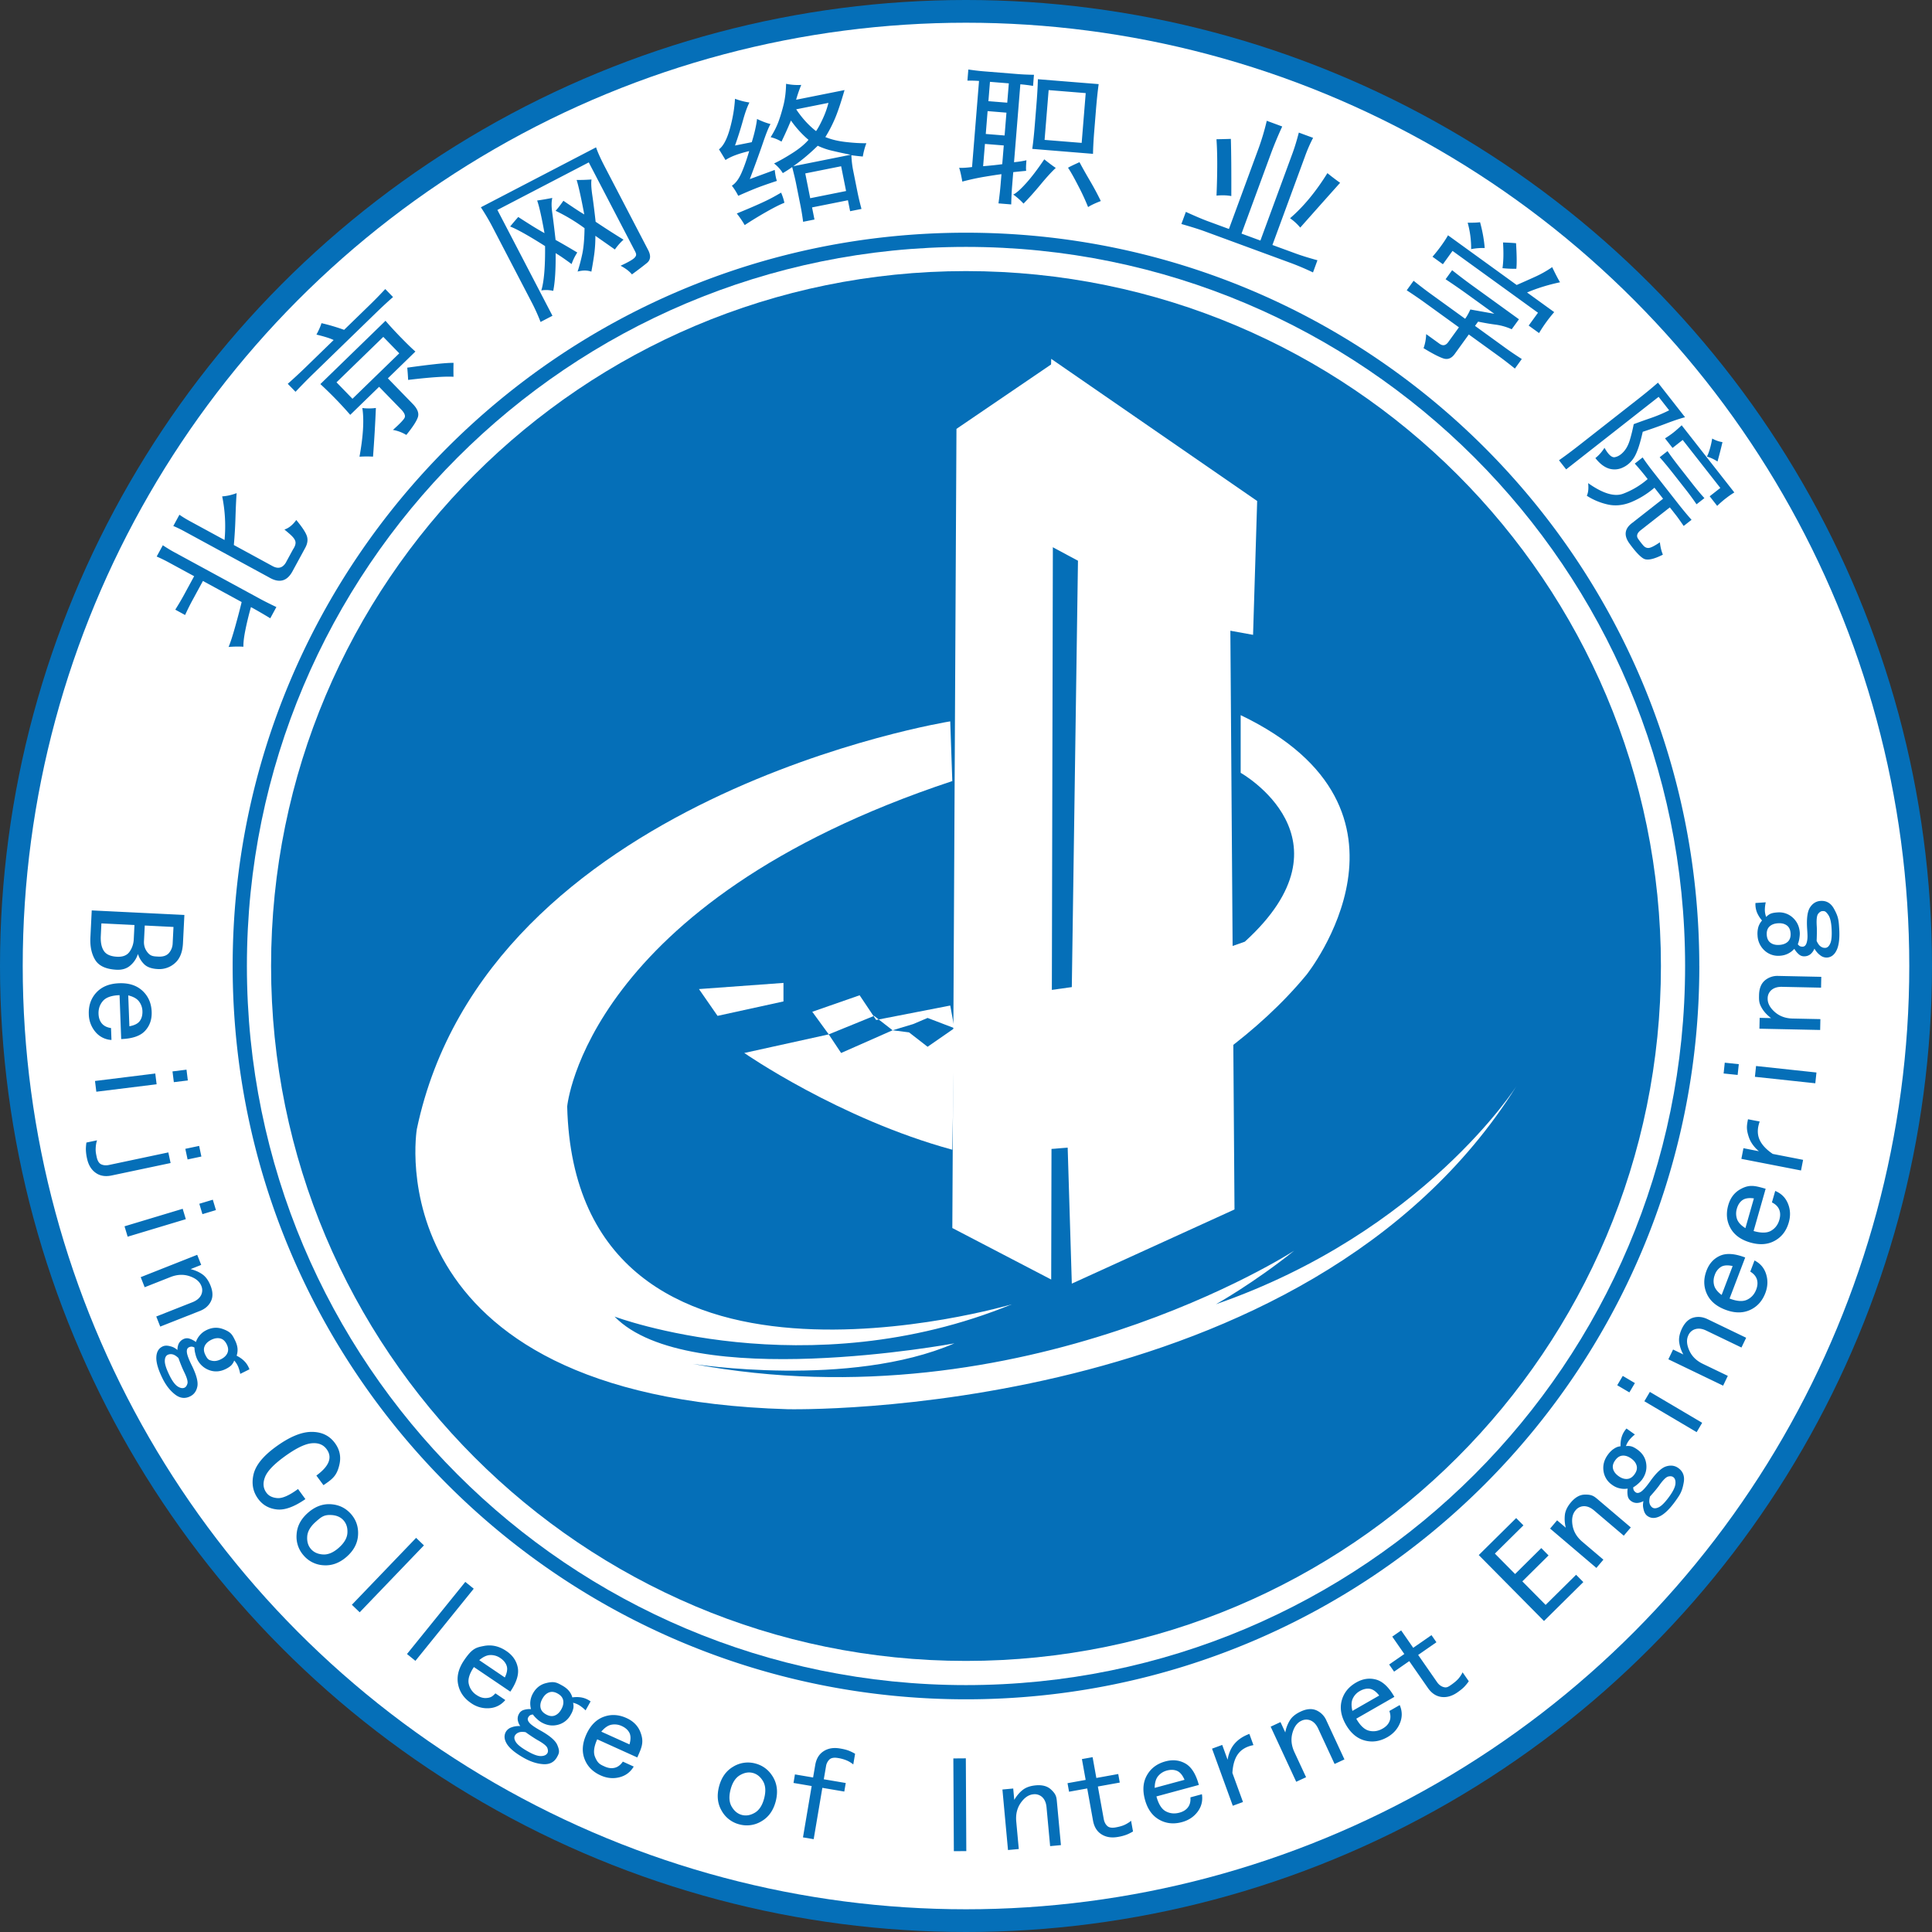
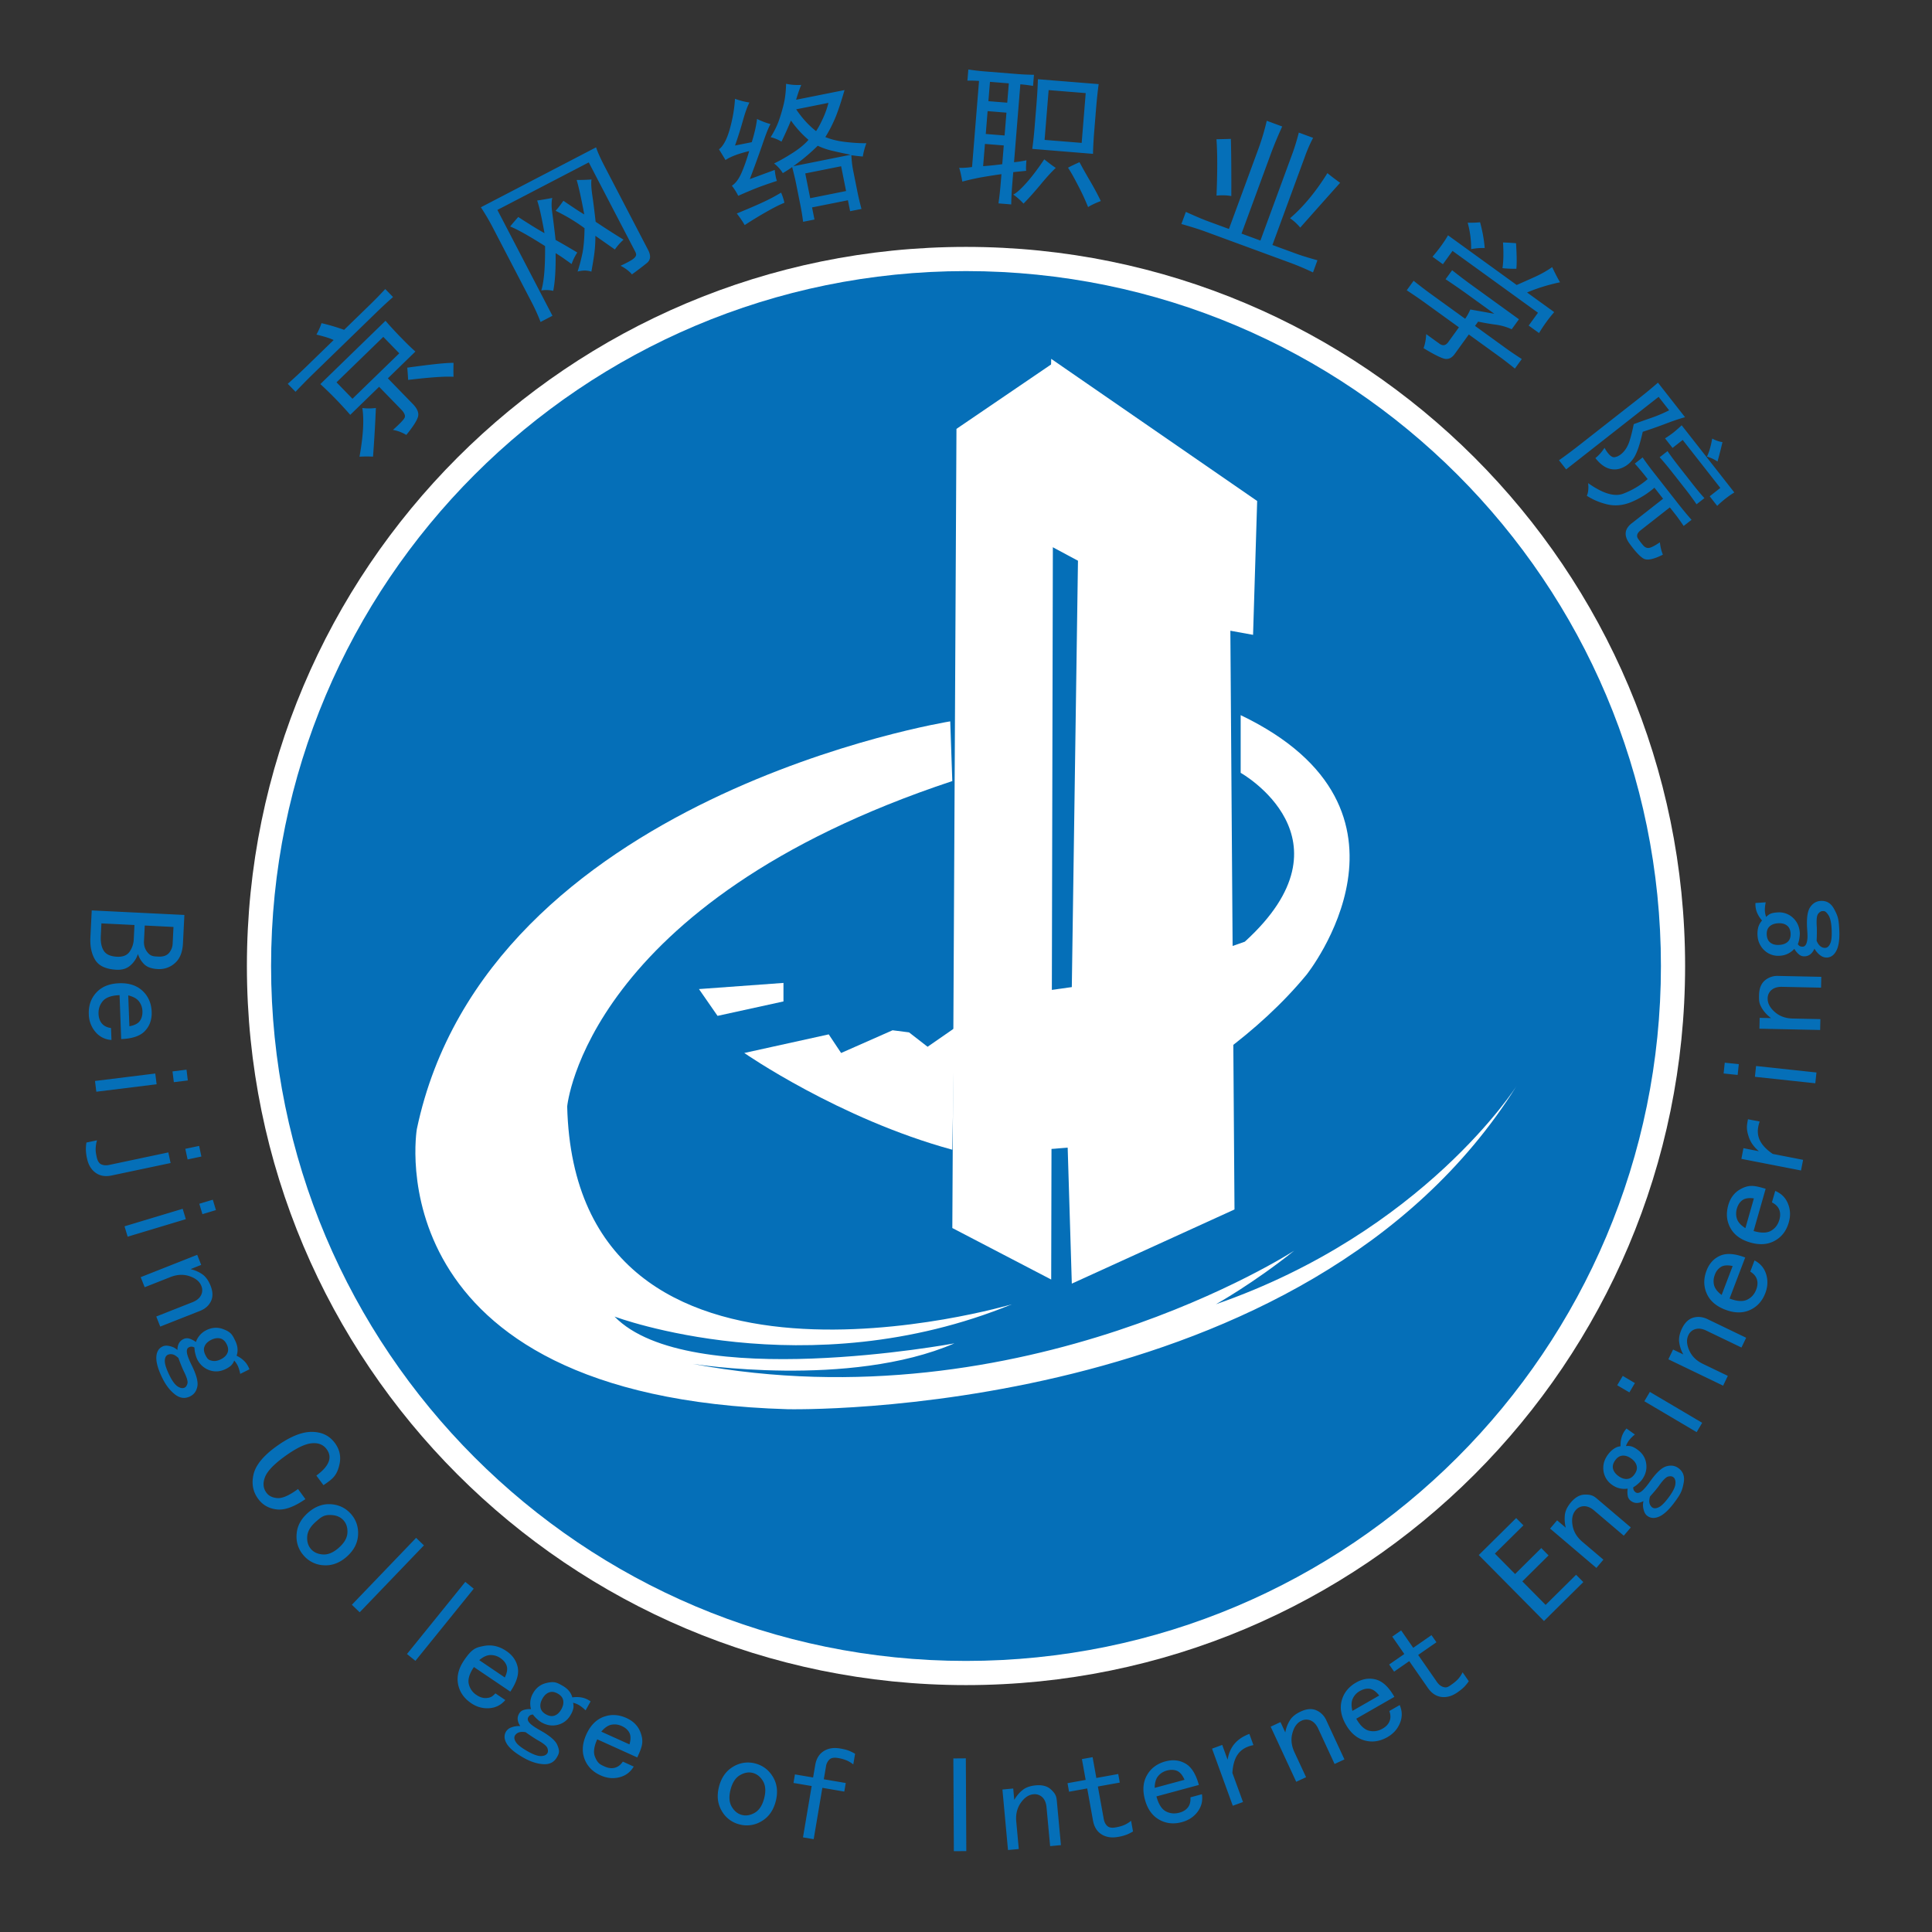
<svg xmlns="http://www.w3.org/2000/svg" viewBox="0 0 119.138 119.138">
  <rect x="0" y="0" width="119.138" height="119.138" fill="#333333" stroke="none" />
-   <circle cx="59.569" cy="59.569" r="59.569" fill="#056fb8" />
-   <circle cx="59.569" cy="59.569" r="58.168" fill="#fff" />
-   <path fill="#056fb8" d="M104.79 59.569c0 24.974-20.246 45.22-45.22 45.22S14.347 84.543 14.347 59.57s20.247-45.22 45.221-45.22 45.22 20.246 45.22 45.22M11.972 35.532l-1.624-.882a10 10 0 0 0-.686-.332l.378-.694q.395.259.682.415l5.316 2.89q.35.192 1.005.505l-.377.693q-.62-.378-1.192-.691-.217.78-.347 1.437-.131.657-.116 1.007a6.6 6.6 0 0 0-.916.016q.165-.38.424-1.31.258-.93.382-1.461l-2.387-1.3-.647 1.19q-.216.397-.453.91l-.605-.33q.3-.477.517-.874zm-.29-3.41 2.165 1.177a9.2 9.2 0 0 0-.146-2.69q.426-.025.892-.2-.038.45-.071 1.46a29 29 0 0 1-.102 1.74l2.388 1.3q.51.277.81-.2l.449-.827q.212-.313.14-.523c-.072-.21-.27-.375-.668-.705q.398-.126.731-.587.525.629.648.973.121.344-.094.74l-.79 1.454q-.504.924-1.44.372l-5.252-2.856a7 7 0 0 0-.655-.314l.377-.694q.3.207.619.38Z" />
  <path fill="#056fb8" d="m21.22 20.34 1.484-1.442a26 26 0 0 0 1.053-1.074l.48.494q-.484.42-1.103 1.023l-3.857 3.746q-.51.498-1.053 1.073l-.479-.492q.564-.499 1.104-1.023l1.725-1.676q-.309-.155-1.06-.336.224-.417.31-.705.674.154 1.397.412m3.51.48q.555.573.885.858l-1.698 1.652 1.54 1.584q.429.441.312.807-.116.365-.714 1.1a2.4 2.4 0 0 0-.825-.31q.617-.55.717-.746.096-.197-.206-.51l-1.364-1.403-1.78 1.73a24 24 0 0 0-1.843-1.897l4.018-3.904q.376.441.957 1.04Zm-.11.967-.985-1.013-2.885 2.802.984 1.014zm-1.618 6.372a7 7 0 0 0-.835.004q.347-1.905.176-3.002.415.052.835-.003a88 88 0 0 1-.176 3.001m3.815-5.703q.733-.081 1.15-.082-.012.418-.002.86-.78-.048-2.798.193-.016-.338-.054-.755.97-.135 1.704-.216M37.31 10.31l2.66 5.11q.266.515-.075.795-.341.279-.926.706-.234-.288-.7-.534.684-.316.85-.483c.166-.167.116-.265.016-.457l-2.828-5.433-5.635 2.932 3.396 6.526-.734.382a12 12 0 0 0-.503-1.128l-2.492-4.789a14 14 0 0 0-.686-1.155l7.104-3.696q.15.452.552 1.223Zm-4.56 3.577q.41.257.827.49-.268-1.496-.453-2.012.433-.061.934-.159-.083.33-.007.882c.076.552.121.937.21 1.708q.536.294 1.337.775a3.3 3.3 0 0 0-.35.713q-.684-.502-.985-.672.018 1.503-.147 2.324a1.9 1.9 0 0 0-.734-.027q.248-.823.23-2.734-1.52-.964-2.154-1.207.233-.285.5-.587.383.25.793.506Zm3.279-.665q-.285-1.525-.47-2.124.465.003.917-.03-.049.315.052.996.1.683.202 1.611a53 53 0 0 0 1.72 1.105 3.5 3.5 0 0 0-.533.605l-1.203-.844c.002.382-.02.724-.057 1.031q-.057.459-.19 1.18-.368-.134-.85-.006.149-.444.281-1.046.133-.598.148-1.629a11 11 0 0 0-1.786-1.072q.216-.234.482-.619.986.675 1.287.842ZM45.818 7.416a23 23 0 0 1-.493 1.558l1.033-.206q.255-.827.326-1.433.426.21.83.315-.17.292-.46 1.144-.29.855-.816 2.251l1.536-.566q.054.472.135.676-.864.284-1.326.469-.46.184-1.059.451a3.7 3.7 0 0 0-.393-.623q.34-.215.591-.783.25-.57.477-1.352-.989.234-1.46.552-.177-.298-.402-.66.4-.302.669-1.26.267-.96.318-1.857.456.167.89.229-.194.372-.396 1.095Zm2.552 5.089q-.392.151-1.097.551-.706.4-1.35.824a6 6 0 0 0-.488-.715q.886-.362 1.466-.626c.58-.264.81-.395 1.267-.66q.146.341.202.626m-.354-5.03q.172-.477.31-1.04.135-.564.149-1.268.44.096.934.07a8 8 0 0 0-.316.914l2.986-.597q-.34 1.176-.602 1.784-.262.606-.582 1.114.542.223 1.25.303.705.082 1.28.077a4.4 4.4 0 0 0-.22.82 11 11 0 0 1-.705-.08q.024.513.11.938l.256 1.28q.106.533.258 1.094l-.701.14-.135-.675-2.212.441.149.747-.7.14q-.07-.54-.163-1.002l-.284-1.42q-.057-.285-.228-.954-.2.15-.577.375a2.2 2.2 0 0 0-.54-.595q.523-.251 1.153-.655.627-.402.97-.803-.6-.51-1.081-1.189-.286.685-.584 1.3a2.3 2.3 0 0 0-.669-.274q.32-.506.494-.985Zm4.44 2.068q-.56-.11-1.063-.23a4.4 4.4 0 0 1-.966-.325q-.384.374-.73.663c-.23.196-.49.393-.78.6zM50.73 7.338a5.5 5.5 0 0 0 .357-.994l-1.99.397q.545.815 1.226 1.344.18-.256.407-.747Zm1.444 4.442-.305-1.528-2.212.442.305 1.529zM62.482 10.616l-.064.796q-.046.54-.06 1.194l-.786-.064q.089-.648.133-1.189l.05-.613q-.345.044-1.012.155-.67.109-1.401.303-.104-.59-.196-.851.262.021.796-.046l.43-5.309a8 8 0 0 0-.715-.02l.056-.686q.52.077.934.111l2.097.169q.451.037 1.016.046l-.056.685a10 10 0 0 0-.784-.099l-.389 4.805q.417-.04.765-.12-.042.505-.016.652-.42.04-.798.08Zm-.678-.49.094-1.157-1.161-.094-.112 1.373q.683-.054 1.18-.123m.144-1.77.114-1.408-1.162-.095-.113 1.409zm.163-2.023.098-1.192-1.163-.094-.096 1.193zm1.164 4.966q.517-.577 1.119-1.473.46.366.71.53-.365.335-.929 1.015-.565.682-1.06 1.186a4 4 0 0 0-.633-.559q.273-.122.793-.7m4.307-4.523-.105 1.3q-.065.795-.077 1.413l-3.746-.306q.086-.607.15-1.404l.1-1.228q.082-1.01.097-1.664l3.748.302q-.09.649-.167 1.587Zm-.881 2.037.249-3.07-2.286-.185-.25 3.07zm.509 2.333q.38.648.671 1.253-.545.21-.784.373a14 14 0 0 0-.594-1.285q-.407-.795-.643-1.141.158-.097.707-.343.262.494.643 1.143M79.069 7.8a24 24 0 0 0-.672 1.605l-1.838 5 1.165.429 1.989-5.408q.198-.545.38-1.25l.88.324a9 9 0 0 0-.495 1.13l-2.013 5.477 1.376.504q.564.21 1.4.438l-.274.75a17 17 0 0 0-1.316-.562l-5.363-1.972q-.495-.182-1.437-.452l.276-.747q.891.405 1.35.573l1.306.48 1.851-5.033a15 15 0 0 0 .482-1.638zm-3.14 4.29q-.413-.077-.912-.027.09-2.207-.003-3.476c.268-.006.565-.011.888-.023q.036 1.212.028 3.525m4.25 1.946a3.2 3.2 0 0 0-.628-.577q1.23-1.055 2.304-2.782.338.279.783.597-.885.987-2.459 2.762M93.667 19.688l-.447.616a3.5 3.5 0 0 0-.977-.283q-.488-.062-1.095-.187l-.19.263 1.918 1.389q.365.265.966.653l-.425.589q-.588-.471-.923-.714l-1.919-1.388-.87 1.204q-.298.41-.708.27t-1.212-.63q.142-.39.162-.867l.822.594q.305.222.539-.102l.658-.91-2.102-1.52q-.487-.353-1.117-.764l.424-.587q.618.492 1.045.8l2.133 1.543q.17-.234.321-.573l1.479.265-1.676-1.211q-.58-.42-1.33-.919l.404-.557q.647.514 1.257.955zm.5-1.652 1.674 1.211a8.906 8.906 0 0 0-.934 1.292l-.64-.462.574-.792-5.27-3.813-.594.822-.64-.463q.285-.33.54-.682t.416-.639l4.234 3.064q.54-.235 1.13-.503a6.6 6.6 0 0 0 1.058-.598q.295.616.485.934-1.099.232-2.034.63Zm-2.612-2.74a3.6 3.6 0 0 0-.836.067 5.9 5.9 0 0 0-.214-1.63q.504.008.764-.03.228.838.286 1.593Zm1.951 1.278a7 7 0 0 1-.854-.037q.095-.645.033-1.585.453.015.803.045.069 1.123.018 1.577M102.741 26.119q-.71.27-1.441.508-.245 1.099-.514 1.55-.27.449-.708.65a1.17 1.17 0 0 1-.873.064q-.431-.14-.825-.643.314-.246.563-.633.355.63.636.577.28-.051.53-.322.25-.267.388-.71.136-.441.248-1.004.463-.174 1.06-.38a9 9 0 0 0 1.124-.474l-.65-.83-5.701 4.473-.442-.563q.567-.395 1.335-.998l3.623-2.84q.626-.492 1.145-.947l1.67 2.131q-.458.12-1.168.39Zm.775 4.982q.419.531.794.953l-.485.38q-.32-.465-.458-.643l-.395-.503-1.796 1.408q-.342.267-.159.532.182.26.335.428.155.165.355.128t.652-.343q.037.4.183.763-.857.434-1.192.242-.332-.191-.874-.938-.54-.748.197-1.278l1.882-1.475-.533-.68a5.3 5.3 0 0 1-1.443.892q-.753.302-1.456.138a4 4 0 0 1-1.27-.533q.135-.297.08-.78 1.344.952 2.149.657a5 5 0 0 0 1.522-.906 15 15 0 0 0-.794-.955l.484-.38q.273.408.692.94zm.793-1.34q.486.623.795.956l-.486.38a17 17 0 0 0-.737-1l-.673-.858q-.51-.65-.863-1.042l.484-.38q.274.407.785 1.057zm2.103.98a6 6 0 0 0-.52.455l-.463-.592.656-.515-2.32-2.959-.627.492-.464-.59q.28-.173.509-.352.227-.179.518-.454l3.247 4.142q-.28.172-.536.374m-1.152-2.585q.198-.395.324-1.113.323.176.633.22a27 27 0 0 1-.306 1.196 2.3 2.3 0 0 0-.65-.303M7.186 59.8q-.97-.05-1.312-.6-.34-.554-.3-1.389l.083-1.67 5.713.28-.087 1.739q-.04.834-.496 1.231a1.44 1.44 0 0 1-1.055.367q-.601-.03-.871-.329a1.5 1.5 0 0 1-.355-.602 1.53 1.53 0 0 1-.453.696q-.335.304-.867.277Zm.039-.802q.533.025.768-.314a1.45 1.45 0 0 0 .256-.775l.043-.868-2.039-.1-.037.769q-.03.6.19.93.216.329.819.358m2.545-.008q.434.02.647-.22a.96.96 0 0 0 .231-.607l.05-1.002-1.771-.088-.049.968q-.017.368.187.646c.204.278.37.287.705.303M6.874 64.13a1.38 1.38 0 0 1-.99-.497 1.74 1.74 0 0 1-.408-1.09q-.03-.803.468-1.34.499-.537 1.4-.57.903-.035 1.442.465.537.498.567 1.3.025.703-.408 1.17-.434.47-1.472.507l-.1-2.708q-.737.026-1.025.357-.288.329-.272.796.014.368.207.596.192.226.563.279zm1.105-.844q.466-.084.641-.325.175-.24.163-.608a1.03 1.03 0 0 0-.208-.595q-.193-.261-.667-.377zM5.94 67.322l-.082-.663 3.717-.46.083.663zm4.78-.59-.083-.663.864-.107.082.665zM6.888 72.486q-.59.126-.993-.167-.404-.29-.528-.878a2.8 2.8 0 0 1-.072-.584 3 3 0 0 1 .034-.401l.656-.138q-.064.185-.081.427c-.017.242.008.363.058.602q.077.361.285.455.206.091.47.037l3.663-.775.14.655zm4.68-.988-.14-.655.852-.18.138.655zM7.872 76.261l-.193-.64 3.586-1.08.194.64zm4.611-1.389-.192-.641.832-.25.193.64zM9.881 81.805l-.245-.622 2.24-.884q.372-.15.517-.421a.68.68 0 0 0 .022-.584q-.162-.406-.722-.596-.562-.192-1.185.054l-1.586.626-.245-.621 3.484-1.378.246.622-.653.26q.44.112.745.335.3.221.486.689.22.559.021.961-.2.405-.666.589zM14.814 84.722a2.3 2.3 0 0 0-.126-.44 1.3 1.3 0 0 0-.246-.383.8.8 0 0 1-.15.26q-.106.128-.374.263-.511.25-1.01.071a1.33 1.33 0 0 1-.755-.688 1.8 1.8 0 0 1-.111-.339 1.5 1.5 0 0 1-.05-.367.4.4 0 0 0-.182-.059.4.4 0 0 0-.164.044q-.15.075-.12.32.03.248.297.788.431.868.348 1.302t-.443.612q-.48.239-.934-.115-.455-.352-.768-.982-.4-.808-.386-1.302.015-.493.377-.672.178-.09.433-.03c.255.06.333.12.493.242q0-.225.083-.397a.6.6 0 0 1 .292-.276.49.49 0 0 1 .38-.021q.204.07.383.202.075-.225.24-.417.165-.195.405-.313.509-.252 1.01-.073c.5.18.585.35.753.69q.134.269.156.502.021.23-.053.456.299.15.492.352.195.203.298.487zm-3.427.846q.118-.06.172-.255.052-.195-.216-.734a7 7 0 0 1-.149-.337q-.088-.215-.192-.5-.21-.197-.373-.227a.45.45 0 0 0-.285.03q-.18.089-.181.389 0 .298.298.898.252.509.5.667.246.156.426.069Zm2.232-1.747q.3-.148.405-.387t-.044-.539q-.15-.3-.402-.36-.256-.06-.555.088-.299.15-.404.39-.105.237.043.537c.148.3.234.32.403.36q.254.06.554-.089M18.833 92.443q-1.045.724-1.772.636-.73-.086-1.143-.654-.477-.646-.287-1.492.19-.843 1.349-1.694 1.268-.93 2.214-.941.948-.01 1.46.69.438.595.28 1.311c-.159.716-.435.908-.987 1.285l-.438-.593q.595-.434.753-.842c.104-.271.067-.533-.12-.784q-.316-.433-.948-.362-.635.072-1.685.843-.973.714-1.173 1.256-.205.544.093.946.216.298.679.333.46.035 1.27-.56zM21.376 96q-.655.572-1.41.524a1.73 1.73 0 0 1-1.24-.604 1.73 1.73 0 0 1-.435-1.308q.047-.754.704-1.329.653-.573 1.41-.524.751.05 1.24.604.483.553.434 1.308-.049.756-.704 1.329m-.486-.554q.503-.44.534-.913.03-.471-.234-.773-.262-.302-.736-.333c-.474-.031-.64.116-.975.41q-.503.442-.533.913-.033.472.233.775.264.301.737.332.472.032.975-.41M22.18 99.423l-.482-.464 3.962-4.126.482.464zM25.617 102.417l-.52-.421 3.596-4.448.52.421zM31.16 104.835q-.393.46-.989.503a1.73 1.73 0 0 1-1.119-.313q-.665-.45-.804-1.17t.367-1.468c.506-.748.745-.794 1.225-.888q.72-.139 1.385.313.581.39.704 1.02.12.626-.46 1.484l-2.245-1.517q-.412.61-.318 1.037a1.1 1.1 0 0 0 .483.69q.304.205.601.184c.297-.02.385-.109.56-.288zm-.03-1.393q.207-.426.117-.708-.09-.283-.395-.49a1.03 1.03 0 0 0-.603-.184q-.326 0-.696.315zM36.11 105.47a2.4 2.4 0 0 0-.354-.291 1.3 1.3 0 0 0-.418-.177q.039.135.024.3a1.2 1.2 0 0 1-.162.427 1.24 1.24 0 0 1-.793.63q-.516.134-1.012-.145a1.6 1.6 0 0 1-.281-.213 1.6 1.6 0 0 1-.25-.274.4.4 0 0 0-.184.051.4.4 0 0 0-.109.13q-.081.147.081.333.163.189.69.48.847.475 1.022.88c.175.405.111.522-.018.756q-.263.466-.837.432-.575-.034-1.188-.377-.787-.44-1.054-.856-.265-.419-.07-.767a.63.63 0 0 1 .343-.27q.243-.093.542-.08a.9.9 0 0 1-.154-.372.6.6 0 0 1 .083-.393.48.48 0 0 1 .304-.234q.205-.06.43-.048a1.3 1.3 0 0 1-.04-.48 1.3 1.3 0 0 1 .16-.488q.276-.495.79-.63c.515-.135.682-.04 1.013.145q.262.145.412.326.15.178.213.405.33-.044.607.014.274.058.52.233l-.31.554Zm-2.352 2.634q.065-.117-.002-.307-.066-.19-.59-.484-.118-.066-.314-.194c-.196-.128-.278-.187-.442-.304q-.285-.044-.436.024a.45.45 0 0 0-.22.185q-.096.174.072.423.168.246.753.572.496.279.79.27.29-.01.389-.185Zm.857-2.701q.163-.293.115-.548-.048-.258-.34-.42-.291-.165-.536-.07-.243.093-.406.386-.165.29-.116.548.047.257.34.42.293.165.537.07.243-.093.406-.386M39.079 108.936q-.31.52-.888.662-.577.144-1.157-.119-.732-.331-.99-1.016-.258-.686.113-1.509.373-.823 1.058-1.082.686-.259 1.418.072.641.29.865.887c.224.597.084.914-.2 1.543l-2.47-1.118q-.303.672-.138 1.077c.165.405.308.469.592.598q.336.153.624.08.29-.07.502-.38zm-.262-1.367q.13-.454-.006-.718-.139-.265-.474-.416a1.04 1.04 0 0 0-.624-.081q-.32.057-.634.43zM47.836 111.079q-.219.842-.87 1.225a1.74 1.74 0 0 1-1.366.199 1.73 1.73 0 0 1-1.096-.838q-.383-.65-.165-1.494.219-.84.87-1.225a1.74 1.74 0 0 1 1.365-.2q.712.187 1.097.839.383.652.165 1.494m-.713-.186q.168-.646-.07-1.055-.241-.406-.63-.509-.39-.1-.795.14-.409.24-.577.886-.168.65.072 1.057.24.408.629.508.388.101.796-.138.407-.24.575-.889M52.618 108.805a1.8 1.8 0 0 0-.368-.23 2.3 2.3 0 0 0-.583-.167q-.364-.06-.525.098a.74.74 0 0 0-.207.424l-.135.79 1.353.23-.089.528-1.353-.23-.535 3.166-.66-.111.536-3.166-1.12-.19.088-.527 1.12.19.13-.76q.099-.593.519-.861.417-.27 1.012-.168.361.06.569.147.204.086.36.179zM59.588 114.149l-.768.006-.031-5.72.77-.006zM65.423 113.78l-.666.063-.222-2.398q-.037-.4-.257-.616a.68.68 0 0 0-.555-.183q-.434.04-.774.524-.342.485-.281 1.152l.156 1.699-.665.062-.344-3.732.666-.061.064.7q.233-.392.531-.62.299-.23.797-.275.6-.055.931.25c.331.305.346.472.375.805zM69.868 112.938a3 3 0 0 1-.36.184 2.7 2.7 0 0 1-.566.153q-.593.106-1.014-.158-.422-.263-.528-.855l-.356-1.976-1.12.202-.095-.527 1.119-.202-.231-1.284.659-.118.231 1.283 1.35-.244.094.528-1.35.243.363 2.008q.047.264.212.421.163.158.525.092.365-.065.582-.173.218-.107.365-.236zM74.117 110.642q.093.6-.263 1.078-.355.476-.97.642-.775.21-1.41-.156-.637-.365-.872-1.236-.236-.873.13-1.508.364-.636 1.14-.846.677-.183 1.232.136.553.317.824 1.318l-2.616.708q.192.71.577.918.386.206.839.084.354-.095.532-.335.178-.237.148-.61zm-1.072-.889q-.186-.433-.46-.55-.274-.116-.63-.021-.322.088-.533.336-.211.247-.218.733zM77.294 107.614q-.632.123-.943.54-.311.415-.354 1.177l.653 1.792-.629.23-1.28-3.521.628-.23.332.913q.1-.607.437-.997.34-.389.905-.596zM82.906 108.495l-.608.281-1.013-2.185q-.17-.363-.448-.49a.68.68 0 0 0-.586.012q-.394.181-.552.754-.16.571.121 1.178l.72 1.548-.608.281-1.576-3.398.606-.282.296.638a2.1 2.1 0 0 1 .292-.761q.203-.318.66-.528.543-.254.958-.078a1.2 1.2 0 0 1 .625.632zM86.314 105.144q.241.556.017 1.107-.224.553-.774.87-.697.398-1.405.206-.707-.192-1.157-.976-.447-.783-.256-1.491.192-.707.89-1.107.608-.349 1.224-.182.62.168 1.132 1.067l-2.35 1.347q.364.639.792.742.424.103.83-.13.32-.18.431-.46.112-.274-.012-.627zm-1.263-.588q-.291-.372-.585-.416-.293-.042-.613.14-.291.165-.431.46-.14.292-.025.764zM90.573 103.674q-.1.15-.25.315t-.452.374q-.494.344-.987.28-.495-.066-.836-.56l-1.146-1.649-.934.649-.305-.44.935-.648-.744-1.072.549-.382.744 1.073 1.126-.782.305.439-1.126.782 1.164 1.676q.152.219.367.294c.215.075.316.006.517-.135q.301-.21.457-.398.153-.187.234-.366zM97.637 97.56l-2.426 2.4-4.022-4.066 2.307-2.282.447.45-1.76 1.741 1.246 1.26 1.616-1.6.448.453-1.617 1.6 1.436 1.451 1.879-1.858zM100.565 94.19l-.434.509-1.835-1.56q-.306-.26-.615-.258a.67.67 0 0 0-.524.256q-.282.331-.187.916.095.586.605 1.02l1.3 1.104-.433.51-2.854-2.427.432-.508.535.455a2.2 2.2 0 0 1-.053-.816q.052-.372.376-.754.392-.459.84-.471c.449-.012.578.096.833.313zM100.817 88.46q-.191.15-.33.319a1.3 1.3 0 0 0-.222.396.8.8 0 0 1 .301.01q.163.031.407.206.465.332.54.857.079.527-.253.99a1.7 1.7 0 0 1-.244.257q-.166.148-.3.219a.37.37 0 0 0 .033.186.4.4 0 0 0 .115.125q.137.096.342-.046.203-.142.553-.633.562-.79.984-.92.423-.131.749.1.435.311.338.88c-.097.569-.231.758-.501 1.14q-.526.735-.968.953-.444.218-.77-.014-.164-.115-.23-.37c-.066-.254-.05-.35-.02-.547a.9.9 0 0 1-.39.113.6.6 0 0 1-.38-.127.48.48 0 0 1-.198-.327 1.4 1.4 0 0 1-.002-.432 1.2 1.2 0 0 1-.482-.014 1.2 1.2 0 0 1-.467-.21 1.23 1.23 0 0 1-.54-.857q-.076-.526.253-.988.175-.245.37-.375c.194-.13.271-.141.427-.168q-.01-.335.08-.6.086-.267.287-.493zm-.231 1.477q-.273-.194-.533-.174-.262.019-.454.293-.195.271-.128.524.066.253.34.447.271.195.532.173.26-.017.455-.292.194-.27.126-.525-.065-.252-.338-.446m2.592 1.147q-.11-.078-.305-.033-.197.046-.547.535-.076.11-.225.291t-.353.407q-.074.276-.022.436a.45.45 0 0 0 .159.236c.11.078.25.07.429-.024q.262-.14.652-.685.33-.465.351-.755.024-.292-.139-.408ZM100.817 85.288l-.34.575-.75-.441.342-.576zm4.148 2.45-.34.576-3.225-1.905.34-.576zM107.678 82.494l-.29.602-2.17-1.044q-.361-.176-.66-.094a.67.67 0 0 0-.443.38q-.19.391.053.934.239.543.841.832l1.538.74-.29.604-3.376-1.626.29-.603.633.305a2.1 2.1 0 0 1-.258-.775q-.042-.371.173-.825.264-.541.694-.669.433-.125.885.092zM108.193 77.727q.54.277.716.844.178.57-.047 1.164-.286.75-.955 1.05-.67.3-1.514-.021-.845-.321-1.144-.99-.3-.67-.015-1.42.25-.657.833-.917.582-.262 1.552.107l-.964 2.531q.686.264 1.082.072.394-.187.562-.627.13-.343.041-.628-.09-.284-.408-.477zm-1.348.345q-.461-.103-.718.05a.94.94 0 0 0-.384.497q-.12.313-.044.628.078.316.467.607zM109.47 73.44q.56.23.785.781.227.552.05 1.163-.22.772-.86 1.126-.642.359-1.51.11-.869-.249-1.225-.89-.355-.639-.135-1.413.193-.675.75-.985c.558-.31.892-.216 1.555-.026l-.743 2.606q.708.203 1.084-.021.377-.223.505-.672.101-.356-.011-.63-.112-.276-.448-.442zm-1.315.46q-.468-.065-.71.11-.242.174-.342.529a1.04 1.04 0 0 0 .01.629q.105.308.518.566zM108.513 69.16q-.219.606-.023 1.085.196.482.828.912l1.871.365-.128.656-3.678-.716.128-.658.952.187q-.467-.398-.627-.89c-.16-.492-.121-.687-.045-1.082zM107.224 65.623l-.071.664-.865-.09.07-.666zm4.789.513-.071.665-3.724-.399.07-.666zM112.31 60.237l-.013.668-2.408-.051q-.401-.008-.64.187a.67.67 0 0 0-.245.53q-.01.436.435.83.443.395 1.112.408l1.704.035-.014.67-3.745-.079.014-.669.703.015q-.364-.275-.556-.597c-.192-.322-.191-.49-.184-.824q.012-.6.352-.896a1.2 1.2 0 0 1 .843-.283zM108.885 55.642q-.052.237-.054.456-.002.218.08.447a.9.9 0 0 1 .238-.183q.145-.077.447-.096a1.24 1.24 0 0 1 .959.323q.394.36.43.928.007.134-.027.353a1.6 1.6 0 0 1-.095.358q.075.096.142.125a.4.4 0 0 0 .17.023q.167-.011.236-.25c.069-.24.054-.44.028-.842q-.064-.967.182-1.335.243-.367.644-.393.534-.036.818.466c.284.502.3.734.33 1.201q.06.902-.147 1.351-.206.45-.605.475a.63.63 0 0 1-.413-.14q-.21-.154-.36-.412a.9.9 0 0 1-.23.332.6.6 0 0 1-.377.143.48.48 0 0 1-.36-.128 1.3 1.3 0 0 1-.273-.333 1.3 1.3 0 0 1-.384.293q-.225.114-.494.132a1.24 1.24 0 0 1-.96-.323 1.33 1.33 0 0 1-.43-.926 1.5 1.5 0 0 1 .05-.524 1.1 1.1 0 0 1 .227-.4 1.8 1.8 0 0 1-.32-.515 1.4 1.4 0 0 1-.086-.564zm.754 1.292q-.333.021-.522.2-.19.181-.169.516.022.333.234.487.211.154.544.131.335-.02.524-.2.188-.18.168-.515-.023-.332-.232-.486-.212-.156-.547-.133Zm2.735-.75q-.135.011-.258.169-.123.16-.085.76.01.134.007.368 0 .235-.014.537.116.262.258.352a.43.43 0 0 0 .272.082q.2-.01.316-.288.116-.275.074-.942-.037-.569-.205-.809c-.168-.24-.233-.235-.365-.228Z" />
  <path fill="#fff" d="M103.913 59.569c0 24.49-19.854 44.344-44.345 44.344S15.225 84.059 15.225 59.568 35.08 15.225 59.568 15.225s44.345 19.854 44.345 44.344" />
  <path fill="#056fb8" d="M102.422 59.569c0 23.667-19.186 42.853-42.854 42.853S16.716 83.236 16.716 59.57s19.186-42.853 42.852-42.853 42.854 19.186 42.854 42.853Z" />
  <path fill="#fff" d="m58.726 75.727.255-49.28 5.97-4.064-.128 56.52" />
  <path fill="#fff" d="m64.441 61.118-.127 9.781s10.288-3.553 16.256-10.794c0 0 8.128-10.16-4.063-16.005v3.557s7.24 4.063.255 10.413c0 0-9.525 3.432-12.32 3.048" />
  <path fill="#fff" d="m77.524 30.894-.253 8.254-1.4-.254.255 35.688-10.032 4.573-.255-8.385-1.653.13.128-9.782 1.78-.248.38-26.293-1.904-1.018.253-11.43z" />
  <path fill="#fff" d="M62.41 80.426s-26.926 8-27.434-12.193c0 0 1.143-12.573 23.748-20.068l-.127-3.682s-28.575 4.572-32.893 25.146c0 0-2.795 16.511 22.86 17.271 0 0 32.005.765 44.959-19.937 0 0-5.713 9.015-18.54 13.463 0 0 2.285-1.27 4.825-3.302 0 0-16.638 10.796-37.084 6.982 0 0 9.652 1.526 16.13-1.267 0 0-16.385 3.05-20.958-1.652 0 0 11.81 4.445 24.513-.762Z" />
  <path fill="#fff" d="m43.102 60.992 1.146 1.652 4.065-.89v-1.142zM45.896 64.933s5.844 4.061 12.828 5.965l.13-7.494L57.2 64.55l-1.143-.888-1.016-.13-3.173 1.401-.764-1.148z" />
-   <path fill="#fff" d="m50.09 62.392 1.015 1.393 2.797-1.14 1.14.888 1.27-.383.889-.378 1.653.632-.257-1.397-4.568.89-1.02-1.523z" />
</svg>